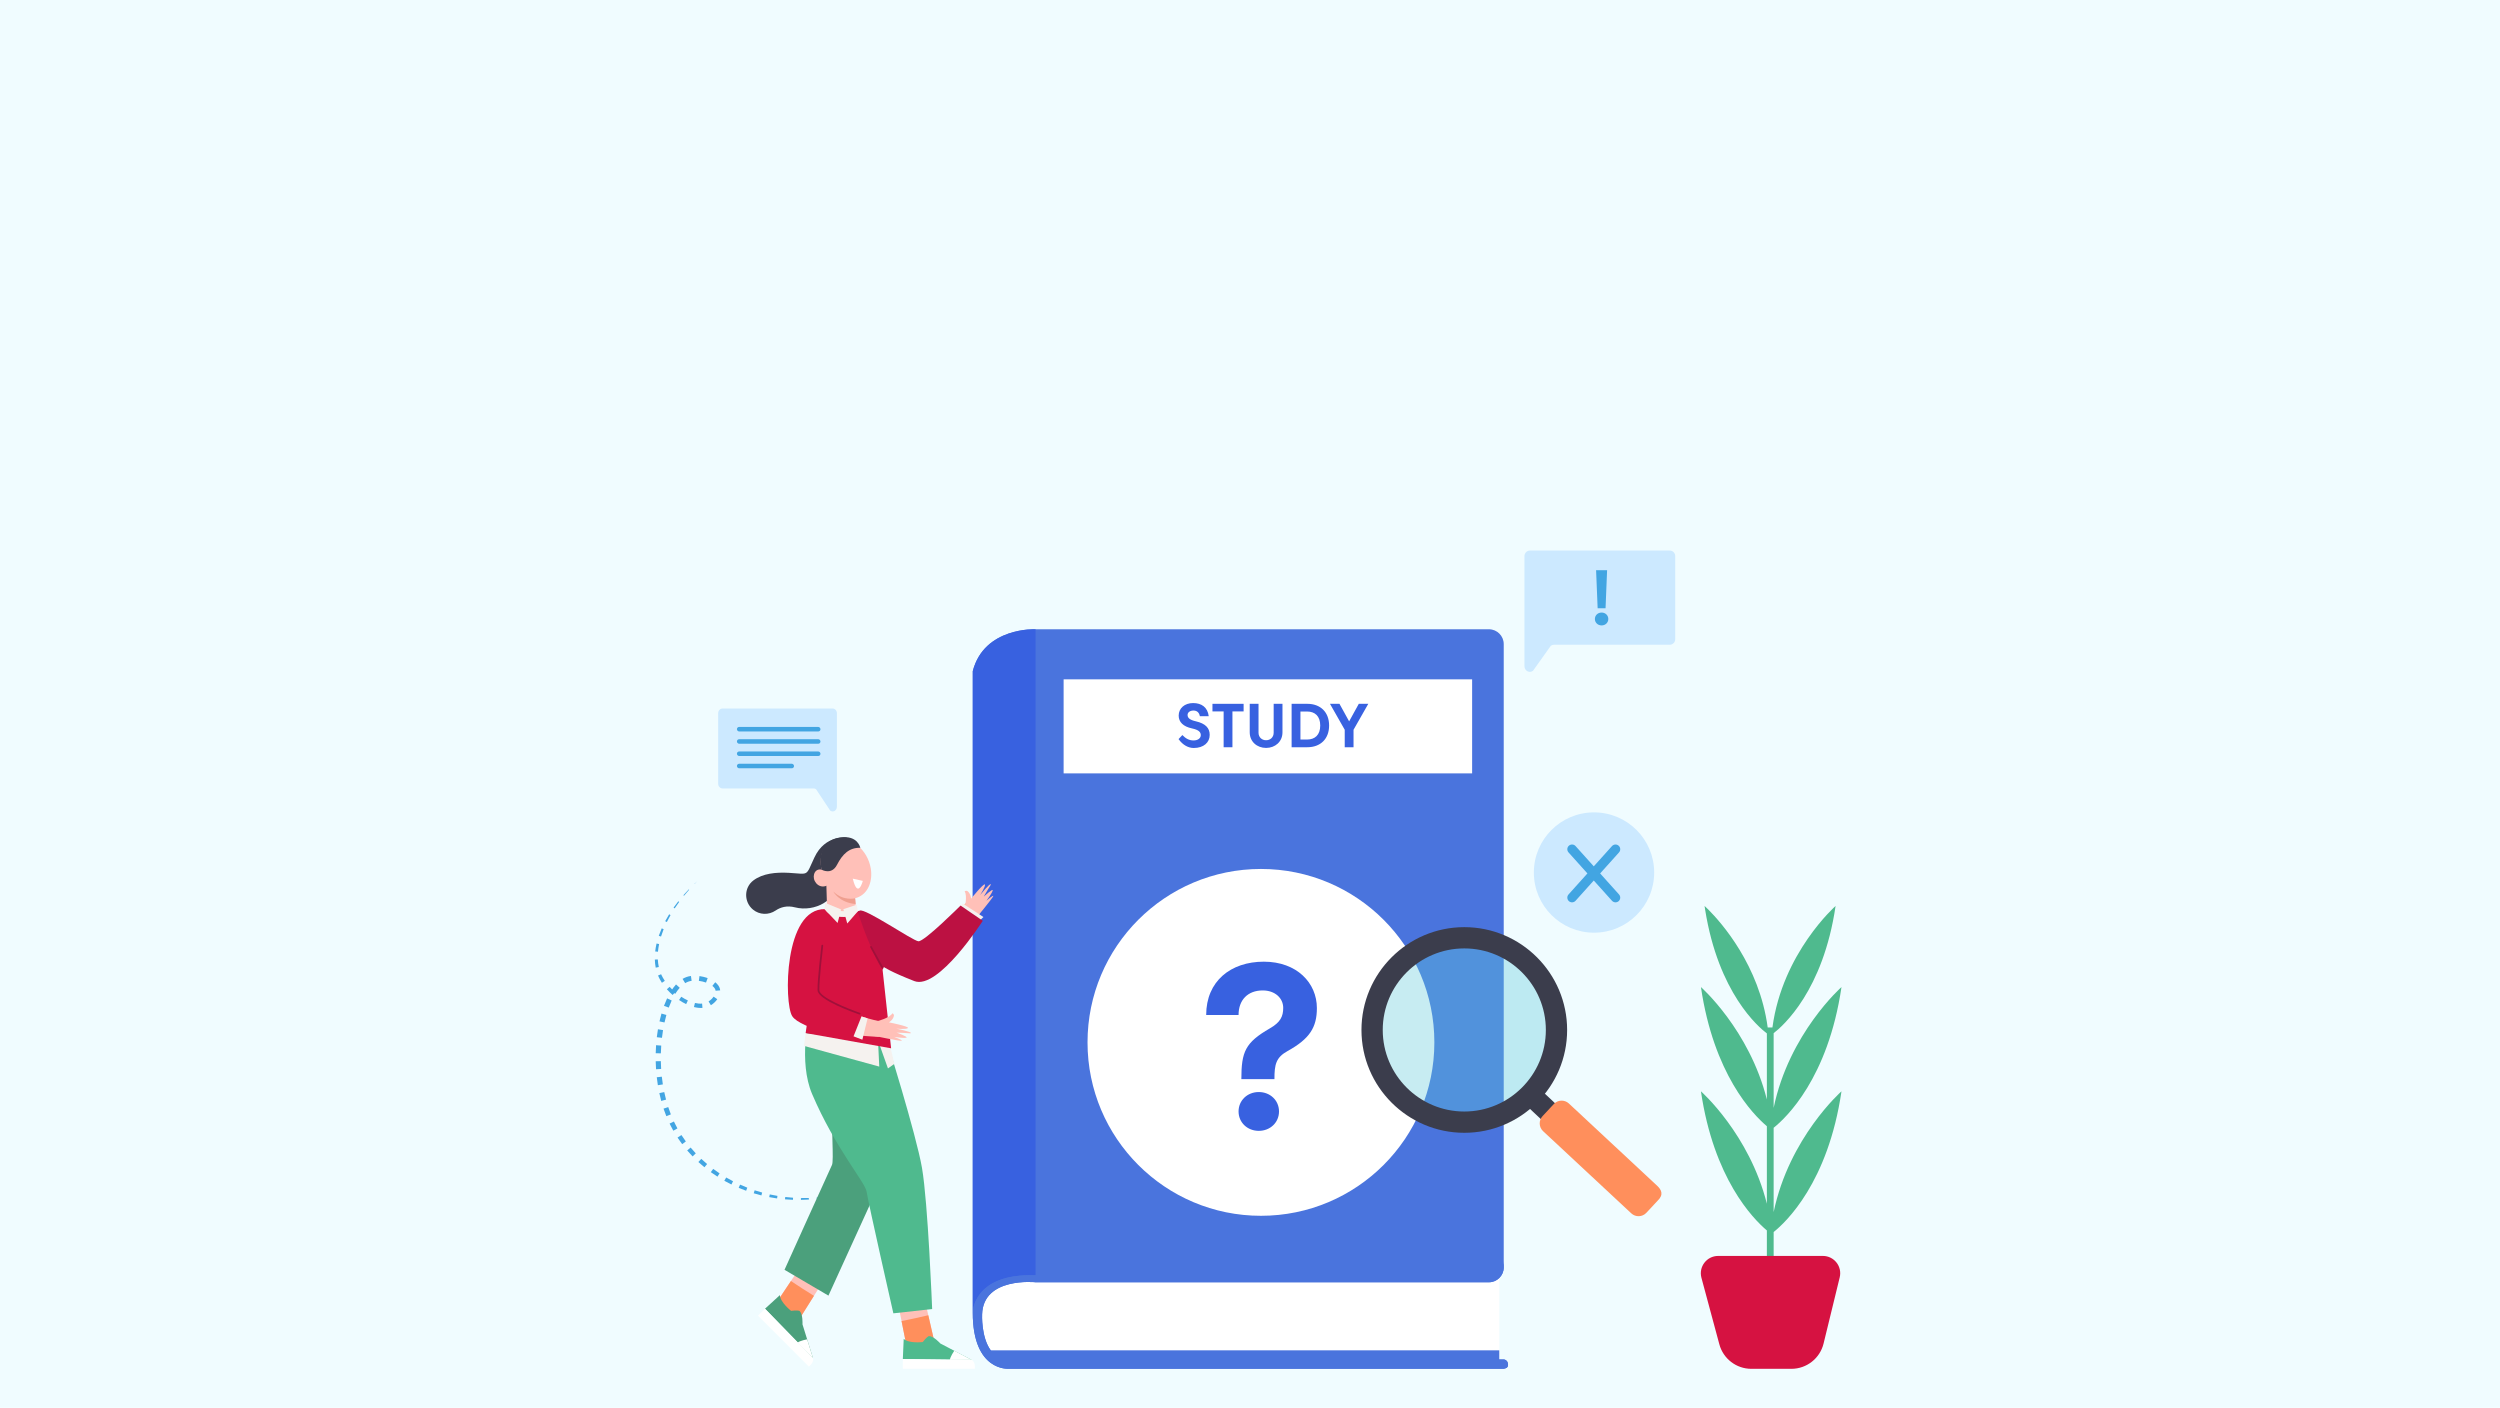
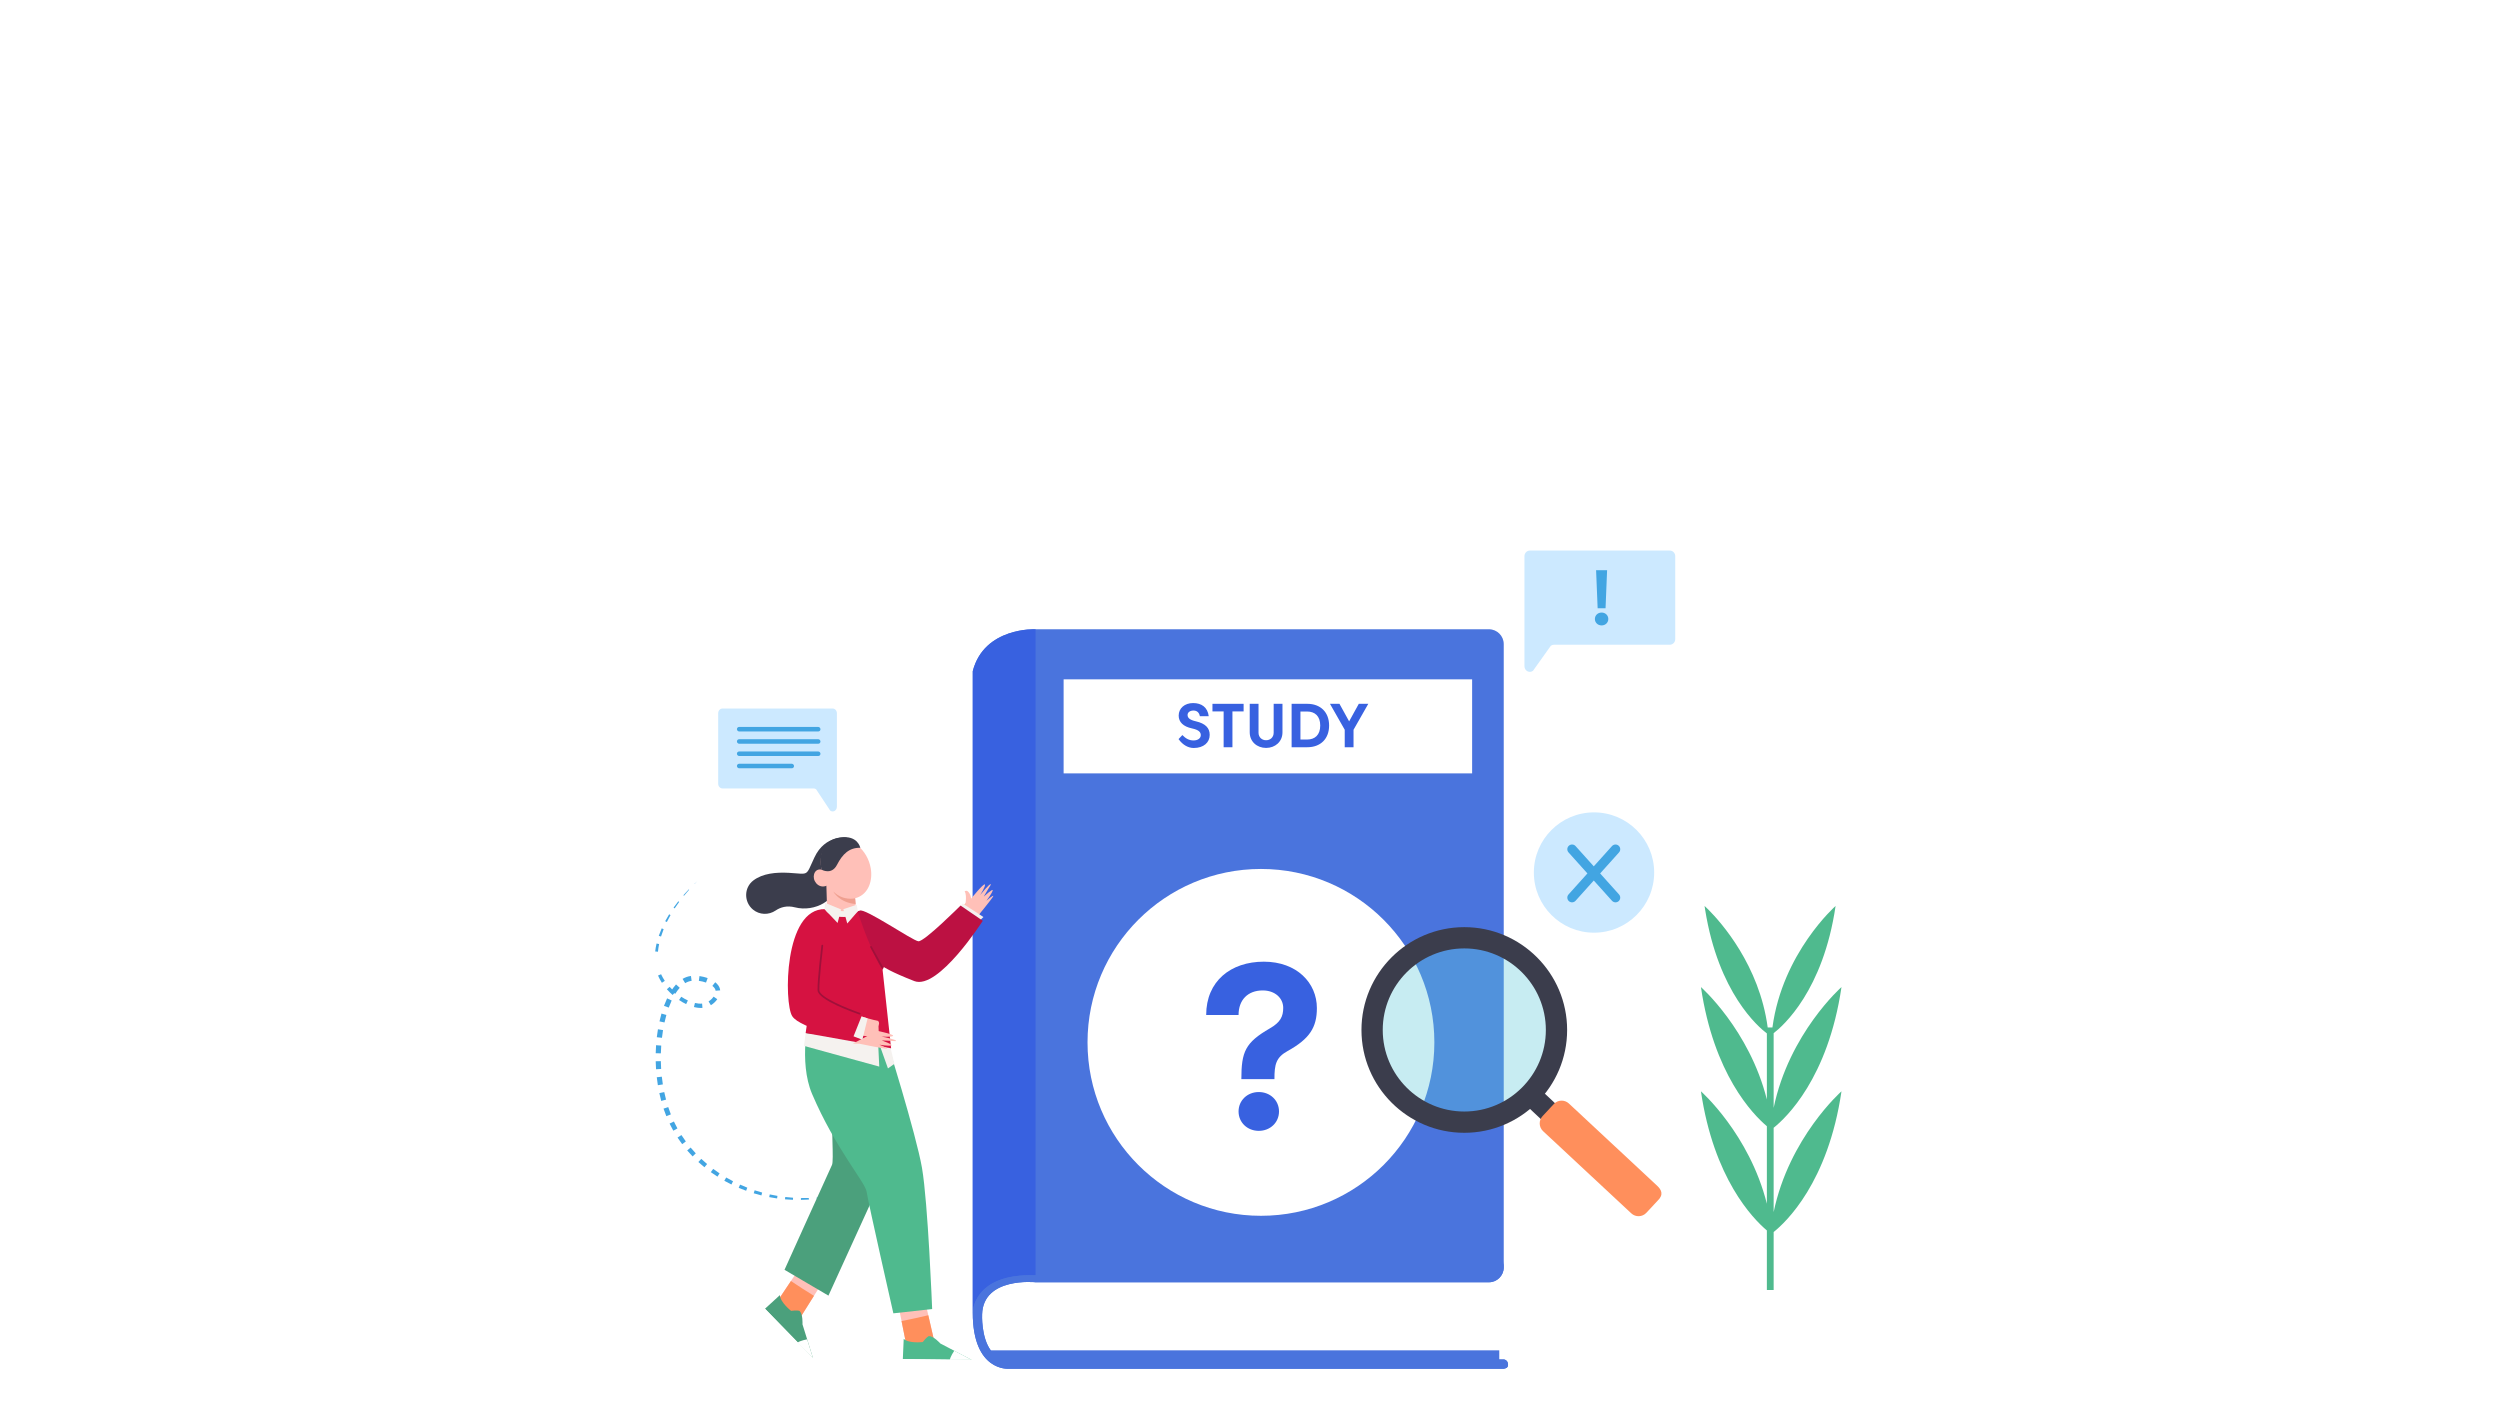
<svg xmlns="http://www.w3.org/2000/svg" id="Layer_1" viewBox="0 0 1922.05 1082.35">
-   <rect width="1922.05" height="1082.35" fill="#f0fcff" />
  <g>
    <g>
      <g>
        <path d="M1156.12,1045.16h-3.45v-62.58c2.12-2.07,3.45-4.96,3.45-8.14v-479.25c0-6.27-5.13-11.4-11.4-11.4h-348.54s-39.48-1.88-48.3,32.23v493.21c0,45.42,27.6,43.12,27.6,43.12h380.64c1.86-.31,3.28-.97,3.31-3.02.05-3.88-3.31-4.17-3.31-4.17Z" fill="#fff" />
        <path d="M1156.12,1045.16h-3.45v-7h-390.98c-7.46-10.14-6.61-27.67-6.61-27.67.77-28.94,41.09-24.66,41.09-24.66h348.54c3.09,0,5.9-1.25,7.95-3.26,2.12-2.07,3.45-4.96,3.45-8.14v-479.25c0-6.27-5.13-11.4-11.4-11.4h-348.54s-39.48-1.88-48.3,32.23v493.21c0,45.42,27.6,43.12,27.6,43.12h380.64c1.86-.31,3.28-.97,3.31-3.02.05-3.88-3.31-4.17-3.31-4.17Z" fill="#4a74dd" />
        <path d="M796.18,980.48v-496.69s-39.48-1.88-48.3,32.23v493.21s0-30.47,48.3-28.75Z" fill="#3861e0" />
        <path d="M1156.12,1045.16h-381.79c-5.76-.34-9.8-3.14-12.64-7-7.46-10.14-6.61-27.67-6.61-27.67.77-28.94,41.09-24.66,41.09-24.66h348.54c3.09,0,5.9-1.25,7.95-3.26,2.12-2.07,3.45-4.96,3.45-8.14v-5.37c0,6.27-5.13,11.4-11.4,11.4h-348.54c-48.3-1.73-48.3,28.75-48.3,28.75,0,45.42,27.6,43.12,27.6,43.12h380.64c1.86-.31,3.28-.97,3.31-3.02.05-3.88-3.31-4.17-3.31-4.17Z" fill="#4a74dd" />
      </g>
      <rect x="817.73" y="522.29" width="314.07" height="72.3" fill="#fff" />
      <g>
        <path d="M909.02,565.12c2.53,2.62,5.1,4.15,8.61,4.15,3.22,0,5.56-1.6,5.56-4.08,0-2.22-1.41-4.03-6.77-5.17-6.68-1.41-10.23-4.87-10.23-9.85,0-5.65,4.6-9.64,11.11-9.64s11.16,3.27,12,10.11h-6.82c-.5-2.84-2.29-4.36-4.89-4.36s-4.56,1.36-4.56,3.39c0,2.27,1.67,3.82,6.37,4.89,7.46,1.72,10.64,5.2,10.64,10.45,0,5.84-4.65,10.06-12.26,10.06-4.1,0-8.35-2.15-11.69-6.84l2.93-3.1Z" fill="#3861e0" />
        <path d="M940.75,546.95h-8.59v-5.84h23.95v5.84h-8.59v27.55h-6.77v-27.55Z" fill="#3861e0" />
        <path d="M985.99,563.05c0,7.18-5.63,11.97-12.59,11.97s-12.59-4.79-12.59-11.97v-21.94h6.77v22.23c0,3.51,2.58,5.77,5.82,5.77s5.82-2.27,5.82-5.77v-22.23h6.77v21.94Z" fill="#3861e0" />
        <path d="M1005.11,541.11c10.16,0,16.74,6.49,16.74,16.69s-6.58,16.69-16.74,16.69h-12.09v-33.39h12.09ZM999.8,547.02v21.56h5.08c5.99,0,10.14-3.48,10.14-10.78s-4.15-10.78-10.14-10.78h-5.08Z" fill="#3861e0" />
        <path d="M1037.23,554.61l7.44-13.5h7.3l-11.35,19.94v13.45h-6.77v-13.45l-11.35-19.94h7.3l7.44,13.5Z" fill="#3861e0" />
      </g>
      <g>
        <circle cx="969.44" cy="801.4" r="133.33" fill="#fff" />
        <path d="M954.38,829.69c0-21.21,3.06-28.13,21.84-39.01,8.18-4.67,10.34-9.17,10.34-15.82,0-7.37-6.2-13.39-15.73-13.39-11.5,0-18.6,7.28-18.6,18.87h-24.89c0-25.97,18.87-40.98,44.31-40.98s40.8,16.36,40.8,35.68c0,14.83-5.57,23.64-22.47,32.98-9.08,5.03-10.16,10.43-10.16,21.66h-25.43ZM967.78,839.58c8.81,0,15.55,6.47,15.55,14.92s-6.74,14.92-15.55,14.92-15.55-6.47-15.55-14.92,6.74-14.92,15.55-14.92Z" fill="#3861e0" />
      </g>
    </g>
    <g>
      <path d="M1172.03,427.6v84.65c0,3.47,3.8,5.51,6.54,3.5l13.74-19.28c.7-.5,1.54-.78,2.4-.78h89.09c2.29,0,4.16-1.93,4.16-4.3v-63.8c0-2.37-1.86-4.3-4.16-4.3h-107.63c-2.28,0-4.14,1.93-4.14,4.3Z" fill="#cce9ff" />
      <path d="M1231.34,470.94c2.92,0,5.16,2.15,5.16,4.95s-2.24,4.95-5.16,4.95-5.16-2.15-5.16-4.95,2.24-4.95,5.16-4.95ZM1227.1,438.38h8.47l-1.19,29.25h-6.08l-1.19-29.25Z" fill="#42a5e2" />
    </g>
    <g>
      <path d="M643.42,548.38v71.85c0,2.94-2.99,4.67-5.15,2.97l-10.82-16.36c-.55-.42-1.21-.66-1.89-.66h-70.14c-1.81,0-3.27-1.64-3.27-3.65v-54.15c0-2.01,1.47-3.65,3.27-3.65h84.74c1.79,0,3.26,1.64,3.26,3.65Z" fill="#cce9ff" />
      <rect x="566.57" y="558.88" width="64.21" height="3.49" rx="1.68" ry="1.68" fill="#42a5e2" />
      <rect x="566.57" y="568.32" width="64.21" height="3.49" rx="1.68" ry="1.68" fill="#42a5e2" />
      <rect x="566.57" y="577.75" width="64.21" height="3.49" rx="1.68" ry="1.68" fill="#42a5e2" />
      <rect x="566.57" y="587.19" width="43.88" height="3.49" rx="1.68" ry="1.68" fill="#42a5e2" />
    </g>
    <g>
      <polygon points="654.58 915.5 651.74 916.47 651.7 916.34 654.58 915.5" fill="#42a5e2" />
      <polygon points="645.91 918.22 639.99 919.69 639.86 919.06 645.81 917.85 645.91 918.22" fill="#42a5e2" />
      <polygon points="634 920.84 627.95 921.69 627.85 920.67 633.87 920.02 634 920.84" fill="#42a5e2" />
      <polygon points="621.87 922.25 615.76 922.49 615.76 921.08 621.81 921.03 621.87 922.25" fill="#42a5e2" />
      <polygon points="609.64 922.44 603.52 922.07 603.71 920.28 609.72 920.83 609.64 922.44" fill="#42a5e2" />
      <polygon points="597.43 921.39 591.38 920.38 591.81 918.29 597.73 919.42 597.43 921.39" fill="#42a5e2" />
      <polygon points="585.39 919.06 579.47 917.42 580.2 915.12 585.96 916.85 585.39 919.06" fill="#42a5e2" />
      <polygon points="573.64 915.48 567.91 913.23 568.99 910.76 574.54 913.09 573.64 915.48" fill="#42a5e2" />
      <polygon points="562.32 910.67 556.87 907.8 558.32 905.28 563.58 908.16 562.32 910.67" fill="#42a5e2" />
      <polygon points="551.59 904.63 546.48 901.17 548.32 898.66 553.23 902.11 551.59 904.63" fill="#42a5e2" />
      <polygon points="541.58 897.42 536.91 893.39 539.16 890.96 543.63 894.94 541.58 897.42" fill="#42a5e2" />
      <polygon points="532.48 889.08 528.32 884.49 530.97 882.26 534.93 886.73 532.48 889.08" fill="#42a5e2" />
      <polygon points="524.46 879.66 520.9 874.59 523.9 872.65 527.28 877.56 524.46 879.66" fill="#42a5e2" />
      <path d="M517.67,869.31l-1.47-2.73c-.5-.9-.96-1.83-1.42-2.76l3.34-1.59c.43.89.86,1.79,1.33,2.66l1.38,2.64-3.17,1.78Z" fill="#42a5e2" />
      <polygon points="512.28 858.15 510.13 852.34 513.76 851.15 515.77 856.76 512.28 858.15" fill="#42a5e2" />
      <polygon points="508.36 846.42 506.91 840.41 510.69 839.61 512.07 845.42 508.36 846.42" fill="#42a5e2" />
      <polygon points="505.77 834.33 504.94 828.22 508.82 827.78 509.61 833.72 505.77 834.33" fill="#42a5e2" />
      <polygon points="504.38 822.07 504.11 815.91 508.06 815.83 508.3 821.82 504.38 822.07" fill="#42a5e2" />
      <polygon points="504.12 809.74 504.4 803.58 508.37 803.86 508.08 809.84 504.12 809.74" fill="#42a5e2" />
      <polygon points="504.96 797.43 505.84 791.32 509.75 791.97 508.93 797.89 504.96 797.43" fill="#42a5e2" />
      <polygon points="507.02 785.25 508.55 779.24 512.33 780.32 510.88 786.1 507.02 785.25" fill="#42a5e2" />
      <polygon points="510.48 773.32 512.88 767.55 516.4 769.2 514.15 774.66 510.48 773.32" fill="#42a5e2" />
      <path d="M515.89,762c1.13-1.79,2.39-3.53,3.84-5.14l2.86,2.58c-1.26,1.4-2.39,2.97-3.42,4.61l-3.28-2.05Z" fill="#42a5e2" />
      <path d="M524.78,752.59c.97-.59,2-1.09,3.1-1.47,1.1-.39,2.23-.63,3.34-.77l.51,3.74c-1.81.24-3.41.83-4.95,1.78l-2-3.27Z" fill="#42a5e2" />
      <path d="M537.78,750.42c2.14.3,4.24.82,6.28,1.57l-1.26,3.43c-1.77-.64-3.64-1.08-5.51-1.32l.49-3.68Z" fill="#42a5e2" />
      <path d="M549.88,755.15c.9.71,1.75,1.55,2.46,2.59.35.52.66,1.09.9,1.72.26.62.35,1.31.44,1.97l-3.52.27c-.07-.34-.08-.67-.23-.99-.13-.32-.3-.65-.52-.96-.44-.64-1.05-1.24-1.74-1.77l2.22-2.82Z" fill="#42a5e2" />
      <path d="M551.47,768.22c-1.32,1.86-2.98,3.42-4.92,4.61l-1.79-2.9c1.51-.95,2.86-2.23,3.86-3.69l2.85,1.98Z" fill="#42a5e2" />
      <path d="M540.06,774.89c-2.25.16-4.45-.13-6.54-.66l.77-3.13c1.84.44,3.71.64,5.51.48l.26,3.31Z" fill="#42a5e2" />
      <path d="M527.52,772c-1.9-.92-3.71-1.99-5.44-3.17l1.68-2.51c1.64,1.08,3.34,2.04,5.1,2.86l-1.34,2.82Z" fill="#42a5e2" />
      <path d="M517.14,764.98c-1.57-1.38-3.05-2.85-4.44-4.41l2.09-1.89c1.33,1.45,2.75,2.82,4.25,4.09l-1.91,2.21Z" fill="#42a5e2" />
      <path d="M508.87,755.59l-1.59-2.73c-.28-.45-.49-.93-.71-1.42l-.66-1.44,2.37-.99.63,1.31c.21.44.41.88.68,1.28l1.52,2.49-2.25,1.51Z" fill="#42a5e2" />
-       <path d="M504.13,743.95c-.4-2.06-.62-4.15-.68-6.23l2.29-.09c.1,1.97.35,3.92.77,5.83l-2.38.5Z" fill="#42a5e2" />
      <path d="M503.72,731.5c.23-2.06.59-4.1,1.05-6.11l1.96.43c-.4,1.95-.7,3.92-.88,5.89l-2.14-.21Z" fill="#42a5e2" />
      <polygon points="506.48 719.47 508.73 713.74 510.22 714.37 508.21 720.03 506.48 719.47" fill="#42a5e2" />
      <polygon points="511.41 708.22 514.46 702.91 515.52 703.55 512.68 708.87 511.41 708.22" fill="#42a5e2" />
      <polygon points="517.84 697.82 521.49 692.93 522.16 693.44 518.69 698.4 517.84 697.82" fill="#42a5e2" />
      <polygon points="525.4 688.25 529.54 683.78 529.83 684.05 525.89 688.66 525.4 688.25" fill="#42a5e2" />
      <polygon points="533.88 679.53 536.09 677.51 533.97 679.63 533.88 679.53" fill="#42a5e2" />
    </g>
    <g>
      <circle cx="1225.51" cy="670.82" r="46.25" fill="#cce9ff" />
      <path d="M1230.22,671.51l14.52-16.16c1.34-1.49,1.22-3.79-.27-5.14-1.49-1.34-3.79-1.22-5.14.27l-14,15.58-14-15.58c-1.34-1.5-3.64-1.62-5.14-.27-1.49,1.34-1.62,3.64-.27,5.14l14.52,16.16-14.52,16.16c-1.34,1.49-1.22,3.79.27,5.14.7.62,1.56.93,2.43.93,1,0,1.99-.41,2.71-1.21l14-15.58,14,15.58c.72.8,1.71,1.21,2.71,1.21.87,0,1.73-.31,2.43-.93,1.49-1.34,1.62-3.64.27-5.14l-14.52-16.16Z" fill="#42a5e2" />
    </g>
    <g>
      <circle cx="1125.78" cy="791.86" r="64.22" fill="#5ecadb" opacity=".35" />
      <rect x="1200.59" y="830.26" width="16.36" height="83.14" transform="translate(-254.37 1155.44) rotate(-46.77)" fill="#3b3d4c" />
      <path d="M1125.78,870.92c-43.6,0-79.06-35.46-79.06-79.05,0-43.59,35.47-79.06,79.06-79.06,43.59,0,79.06,35.47,79.06,79.06,0,43.59-35.47,79.05-79.06,79.05ZM1125.78,729.16c-34.58,0-62.7,28.13-62.7,62.7,0,34.58,28.13,62.7,62.7,62.7,34.58,0,62.7-28.12,62.7-62.7,0-34.58-28.13-62.7-62.7-62.7Z" fill="#3b3d4c" />
      <path d="M1274.41,923.13l-8.67,9.31c-3.08,3.3-8.25,3.49-11.56.41l-67.82-63.19c-3.3-3.08-3.49-8.25-.41-11.56l8.67-9.31c3.08-3.3,8.25-3.49,11.56-.41l67.82,63.19c3.3,3.08,5.35,6.86.41,11.56Z" fill="#ff8f5c" />
    </g>
    <g>
      <path d="M1415.77,839.01c-10.3,70.14-42.7,100.64-52.15,108.19v44.6h-5.22v-45.81c-10.96-9.26-40.85-40.11-50.69-106.97,0,0,37.25,32.85,50.69,86.44v-59.61c-10.96-9.26-40.85-40.11-50.69-106.97,0,0,37.25,32.83,50.69,86.44v-50.81c-6.61-4.99-37.25-31.16-47.45-95.07-.16-.96-.31-1.93-.45-2.92,0,0,1.13.99,3.04,2.92,9.62,9.66,39.1,42.65,45.5,90.48h3.65c7.69-57.38,48.55-93.4,48.55-93.4-9.57,65.16-40.35,92.22-47.62,97.79v57.44c11.92-57.38,52.15-92.86,52.15-92.86-10.3,70.14-42.7,100.64-52.15,108.17v64.83c11.92-57.38,52.15-92.86,52.15-92.86Z" fill="#4fba8e" />
-       <path d="M1414.41,982.06l-12.41,50.88c-2.78,11.41-13.02,19.44-24.74,19.44h-30.8c-11.52,0-21.59-7.73-24.59-18.84l-13.78-51.17c-2.28-8.46,4.11-16.79,12.88-16.79h80.49c8.63,0,15,8.09,12.95,16.49Z" fill="#d61241" />
    </g>
    <g>
      <g>
        <g>
          <g>
            <g>
              <polygon points="643.88 967.47 609.89 1021.53 593.4 1006.84 626.47 957.36 643.88 967.47" fill="#ffc0b8" />
              <path d="M608.08,984.88l-14.68,21.96,16.49,14.69,15.89-25.26c-5.98-3.67-11.87-7.48-17.7-11.39Z" fill="#ff8f5c" />
            </g>
            <g>
              <path d="M588.13,1006.18l36.92,37.97-8.09-25.98s.49-8.13-2.38-10.36c0,0-1.91-.64-6.37,0,0,0-8.44-6.54-8.59-12.12l-11.48,10.5Z" fill="#4ba07c" />
              <path d="M620.55,1029.68s-5.32.96-7.37,2.55l11.86,11.91-4.49-14.46Z" fill="#fff" />
              <path d="M588.13,1006.18s-3.83,3.79-5.35,5.3l39.11,39.21s4.18-3.23,3.16-6.55l-36.92-37.97Z" fill="#fff" />
            </g>
          </g>
          <path d="M639.65,847.72c-.6,18.59,1.55,44.59,0,47.91-3.79,8.12-36.5,80.62-36.5,80.62l33.77,19.85,38.73-84.93,14.88-57.14c-15.67,2.57-35.26-9.12-50.88-6.31Z" fill="#4ba07c" />
        </g>
        <g>
          <g>
            <g>
              <polygon points="706.09 978.02 720.35 1040.27 698.31 1041.57 686.63 983.21 706.09 978.02" fill="#ffc0b8" />
              <path d="M693.13,1015.67l5.18,25.9,22.05-1.3-6.67-29.09c-6.82,1.64-13.68,3.12-20.56,4.48Z" fill="#ff8f5c" />
            </g>
            <g>
              <path d="M694.12,1044.84l52.95.68-24.11-12.62s-5.41-6.08-9.01-5.63c0,0-1.8.9-4.51,4.51,0,0-10.59,1.35-14.65-2.48l-.68,15.55Z" fill="#4fba8e" />
              <path d="M733.66,1038.48s-3.07,4.45-3.4,7.02h16.81s-13.41-7.02-13.41-7.02Z" fill="#fff" />
              <path d="M694.12,1044.84s-.02,5.39-.02,7.53h55.38s.67-5.24-2.4-6.86l-52.95-.68Z" fill="#fff" />
            </g>
          </g>
          <path d="M622.54,781.08c-.64.04-8.8,35.11,1.83,60.03,17.83,41.79,40.8,67.75,41.9,75.07,1.33,8.86,20.56,93.53,20.56,93.53l29.83-3.28s-3.18-81.7-7.81-108.5c-4.45-25.81-27.95-100.97-27.95-100.97l-58.37-15.87Z" fill="#4fba8e" />
        </g>
      </g>
      <g>
        <path d="M650.93,643.94s-16.53-2.38-24.75,15.2c-7.04,15.06-3.75,12.81-19.66,11.91-9.96-.56-20.16.42-27.34,5.87-7.29,5.54-7.33,16.52-.29,22.37h0c4.99,4.15,12.08,4.37,17.45.72,3.57-2.42,8.52-4.07,14.89-2.42,14.89,3.85,33.32-5.54,31.5-20.55-1.82-15.01,8.21-33.11,8.21-33.11Z" fill="#3b3d4c" />
        <g>
          <g>
            <path d="M639.98,646.66c-1.29.59-2.51,1.39-3.64,2.42-10.09,9.21-4.33,27.75,4.27,36.27,4.76,4.71,11.84,7.03,18.13,4.85,9.2-3.18,12.31-13.43,10.7-22.66-1.2-6.88-4.83-13.44-10.33-17.61-5.5-4.16-13.03-6.06-19.12-3.27Z" fill="#ffc0b8" />
            <path d="M637.49,679.73c-1.77,1.66-4.79,2.28-7.07,1.41-2.29-.87-4.13-3.09-4.65-5.63-.47-2.28.17-4.83,1.87-6.17,1.7-1.34,4.69-1.18,6.06.66l3.79,9.73Z" fill="#ffc0b8" />
            <path d="M635.12,673.66l.97,32.53c.09,6.01,4.84,10.91,10.84,11.19h0c6.93.32,12.53-5.6,11.82-12.51l-2.88-30.26-20.75-.95Z" fill="#ffc0b8" />
            <path d="M657.82,695.04l-.34-4.46s-9.01,2.52-16.87-5.23c0,0,4.42,8.59,17.21,9.69Z" fill="#ef9f8f" />
-             <path d="M663.35,677.25s-3.78,14.45-7.72-1.72" fill="#fff" />
          </g>
          <path d="M631.63,668.6s7.67,4.52,11.89-3.74c4.23-8.26,9.44-13.27,17.89-13.07,0,0-1.84-9.8-15.24-7.96-12.19,1.67-17.6,11.5-14.55,24.77Z" fill="#3b3d4c" />
        </g>
      </g>
      <g>
        <g>
          <polygon points="619.39 794.25 618.15 804.12 675.99 820.02 675.07 800.66 619.39 794.25" fill="#f5f2ef" />
          <polygon points="676.07 802.86 682.68 821.43 687.61 817.9 684.44 804.51 676.07 802.86" fill="#f5f2ef" />
        </g>
        <path d="M623.61,783.46c16.36,2.16,52.46,19.4,52.46,19.4l.28-81.17c-.46-2.32-1.02-4.35-1.65-6.16-17.2-.29-34.49-1.74-51.57.69-.59.08-1.16.11-1.72.1l-5.29,8.83,6.95,27.15c1.29,5.03.56,26.69.54,31.17Z" fill="#f5f2ef" />
        <path d="M658.21,700.05c-8.89,1.68-23.03-1.02-23.03-1.02-23.32,1.17-24.27,25.06-25.7,36.18l25.62,4.62,30.66,2.1,17.22,1.26,10.5-22.26s-21.99-17.67-35.26-20.88Z" fill="#f5f2ef" />
        <polygon points="678.36 743.84 685.11 805.96 619.39 794.25 629.3 726.29 678.36 743.84" fill="#d61241" />
        <g>
          <g>
            <path d="M663.28,703.44s41.56,26.75,44.28,24.98c18.71-12.11,34.68-34.04,34.68-34.04l11.26,6.96s-32.09,60.89-59.47,47.95c-29.06-13.73-42.62-32.95-42.62-32.95l11.87-12.9Z" fill="#fdb899" />
            <path d="M748.16,710.07c-3.2-2.12-6.38-4.28-9.54-6.45.33-.5.64-.99.9-1.43l2.13-3.98s2.25-9.22,0-12.92c.48-.41,1.59-.67,2.25-.13,2.59,2.13,2.68,5.75,2.68,5.75,0,0,9.85-12.18,10.62-10.92.77,1.26-3.66,8.16-3.66,8.16,0,0,7.84-9.71,8.19-8.25.13.57,0,0-5.4,9.43,0,0,7.26-6.63,6.9-4.83-.45,2.26-4.89,8.06-4.89,8.06,0,0,5.68-5.06,5.31-3.62-.37,1.45-13.07,16.77-13.07,16.77,0,0-1.05,1.88-2.43,4.35Z" fill="#ffc0b8" />
          </g>
          <polygon points="736.77 698.3 740.14 694.66 756.08 705.03 751.18 709.73 736.77 698.3" fill="#f5f2ef" />
        </g>
        <g>
          <g>
            <path d="M675.28,784.96s-23.38-4.65-40.69-16.11c-1.94-1.28-.45-35.94.35-51.91-7.07-.36-14.18-.33-21.26-.4-.24,1.04-.44,2.09-.54,3.17-.94,10.27-2.33,27.99-2.93,47.51-.87,28.84,65.49,29.92,65.49,29.92l-.43-12.17Z" fill="#ffc0b8" />
-             <path d="M667.2,796.31c.39-3.82.82-7.63,1.27-11.45.6.06,1.17.11,1.69.13l4.52.04s9.21-2.3,11.43-6.01c.59.23,1.34,1.1,1.16,1.93-.68,3.28-3.84,5.05-3.84,5.05,0,0,15.37,3.05,14.61,4.32-.76,1.27-8.92.56-8.92.56,0,0,12.25,2.42,11.11,3.41-.44.38,0,0-10.86-.39,0,0,9.25,3.34,7.49,3.86-2.21.65-9.41-.58-9.41-.58,0,0,7.12,2.67,5.67,3.01-1.45.34-20.93-3.76-20.93-3.76,0,0-2.15-.05-4.98-.12Z" fill="#ffc0b8" />
+             <path d="M667.2,796.31c.39-3.82.82-7.63,1.27-11.45.6.06,1.17.11,1.69.13l4.52.04c.59.23,1.34,1.1,1.16,1.93-.68,3.28-3.84,5.05-3.84,5.05,0,0,15.37,3.05,14.61,4.32-.76,1.27-8.92.56-8.92.56,0,0,12.25,2.42,11.11,3.41-.44.38,0,0-10.86-.39,0,0,9.25,3.34,7.49,3.86-2.21.65-9.41-.58-9.41-.58,0,0,7.12,2.67,5.67,3.01-1.45.34-20.93-3.76-20.93-3.76,0,0-2.15-.05-4.98-.12Z" fill="#ffc0b8" />
          </g>
          <polygon points="653.26 795.69 663 799.33 667.03 782.97 660.02 780.76 653.26 795.69" fill="#f5f2ef" />
        </g>
        <path d="M634.44,698.95s1.72,5.97,13.88,6.04c4.21.02,6.72-1.1,11.39-4.49,1.51-1.1,9.17,2.97,17.79,8.01v37.35s-14.89,34.9-14.89,34.9l-7.2,18s-40.06-7.65-46.36-17.55c-6.3-9.9-6.56-83.15,25.4-82.25Z" fill="#d61241" />
        <g>
          <polygon points="646.67 699.22 634.26 694.1 633.94 699.05 643.95 709.59 646.67 699.22" fill="#f5f2ef" />
          <polygon points="658.7 695.57 648.39 699.01 651.39 710.01 659.52 700.62 658.7 695.57" fill="#f5f2ef" />
        </g>
        <path d="M660.92,780.03c-.07,0-.15-.01-.22-.04-3.26-1.12-31.87-11.11-32.15-18.62-.27-7.22,2.83-33.37,2.96-34.48.05-.37.38-.63.76-.6.37.04.64.38.6.76-.03.27-3.21,27.16-2.95,34.27.21,5.56,22.61,14.43,31.23,17.37.36.12.55.51.43.87-.1.28-.36.46-.65.46Z" fill="#a0103a" />
        <path d="M678.6,745.64c-1.27-1.76-2.39-3.63-3.41-5.54-2.09-3.92-3.75-8.05-5.57-12.1-3.94-8.74-7.17-17.78-10.15-26.88.45-.31.91-.63,1.4-.99,3.53-2.56,40.71,23.09,45.21,23.54,4.5.45,32.41-27.46,32.41-27.46l17.1,11.7s-34.21,53.56-52.66,46.36c-18.45-7.2-23.41-10.8-23.41-10.8l-.92,2.17Z" fill="#bc1142" />
        <path d="M678.36,744.52c-.24,0-.47-.13-.6-.35l-8.74-15.85c-.18-.33-.06-.75.27-.93.33-.18.75-.06.93.27l8.74,15.85c.18.33.06.75-.27.93-.1.06-.22.08-.33.08Z" fill="#a0103a" />
      </g>
    </g>
  </g>
</svg>